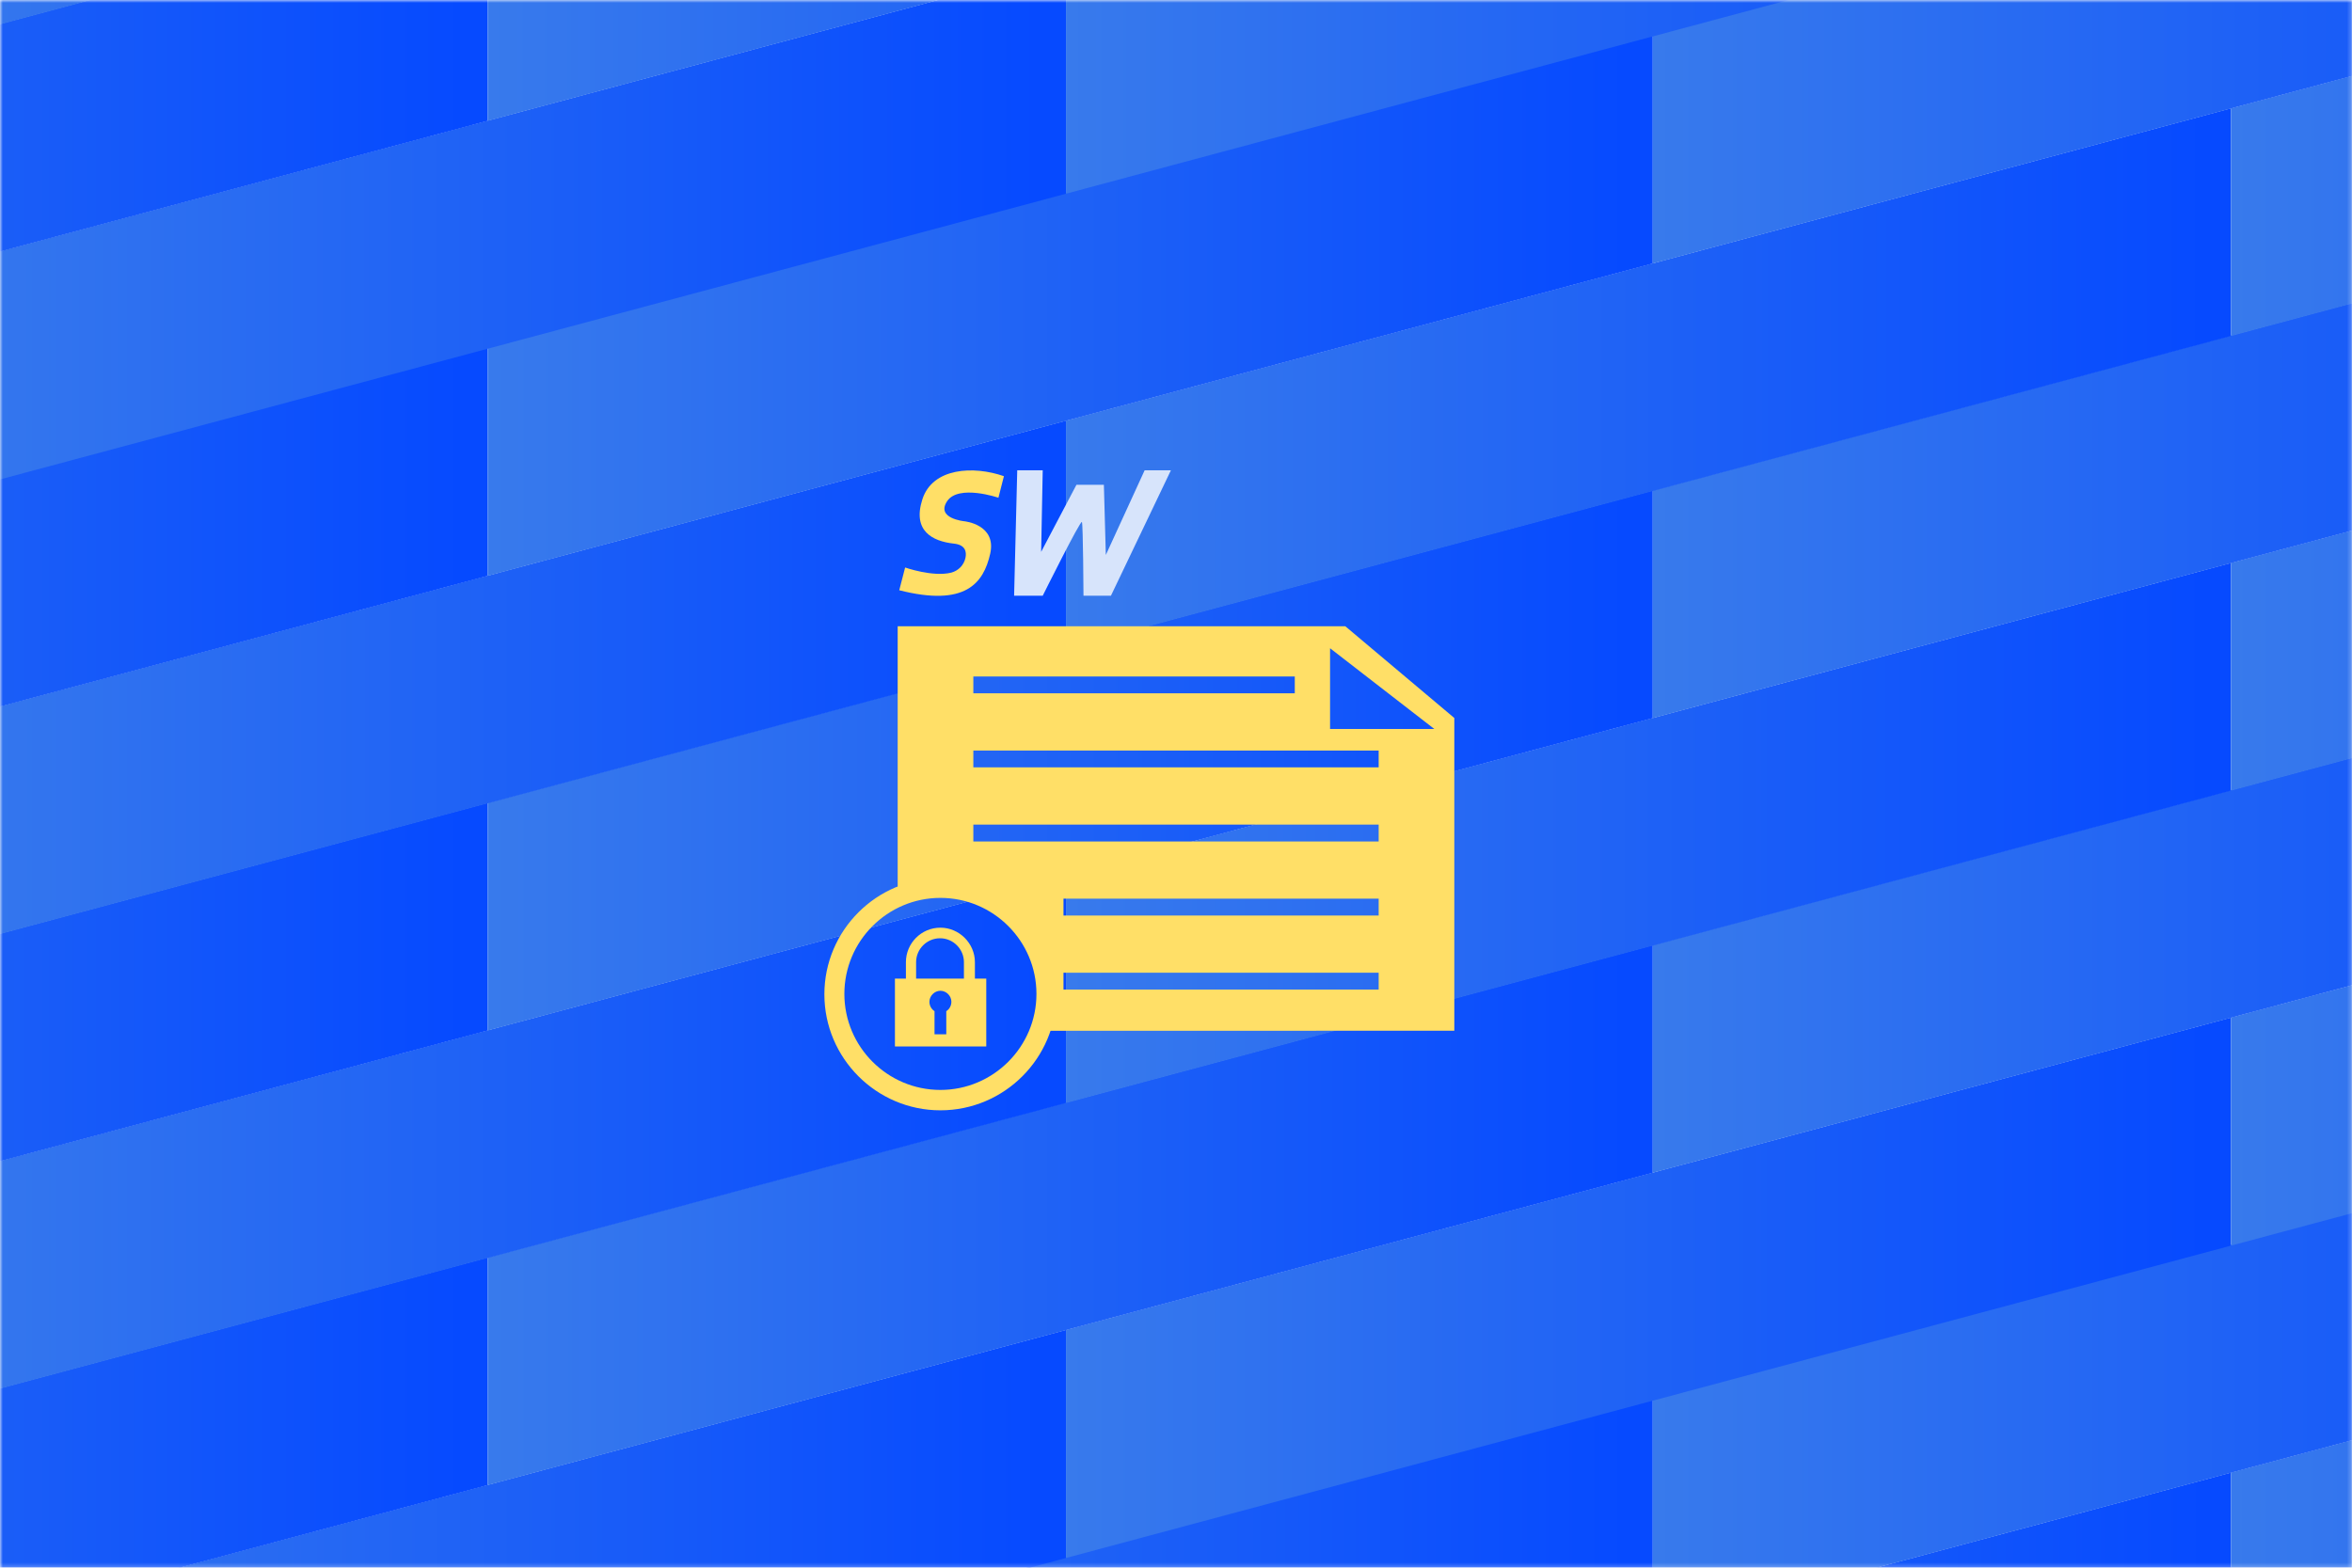
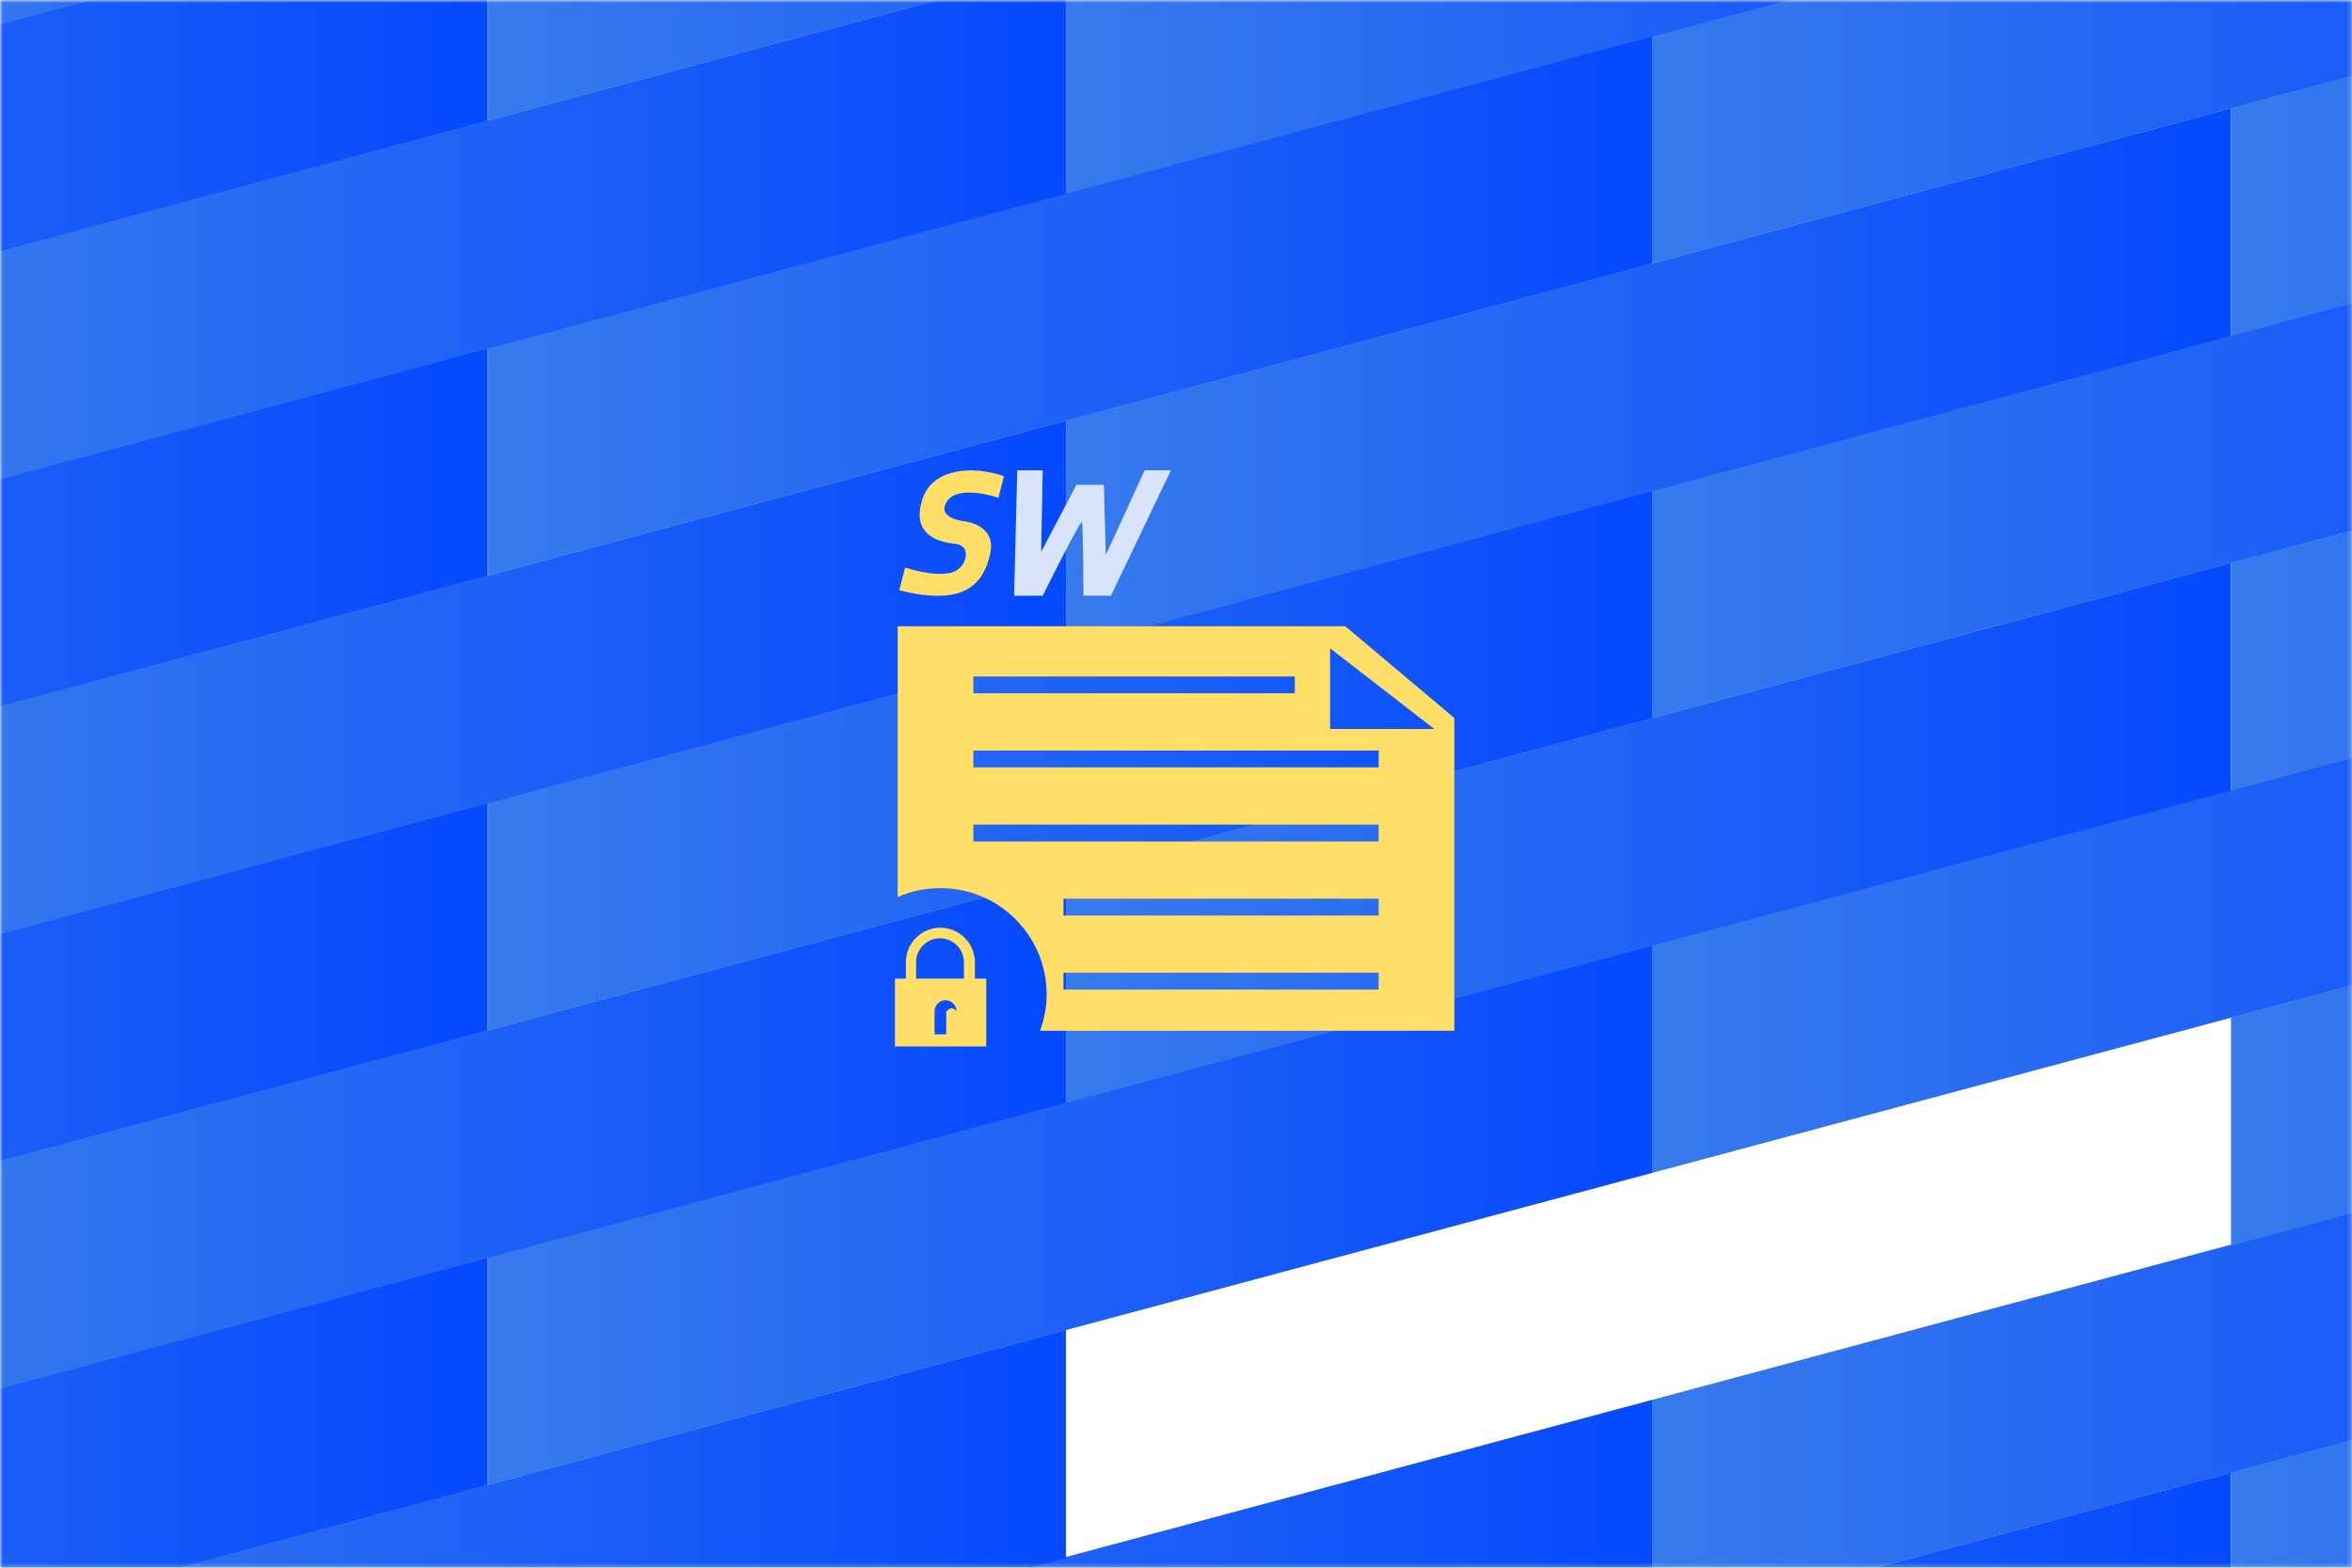
<svg xmlns="http://www.w3.org/2000/svg" version="1.1" id="图层_1" x="0px" y="0px" viewBox="0 0 600 400" style="enable-background:new 0 0 600 400;" xml:space="preserve">
  <style type="text/css">
	.st0{filter:url(#Adobe_OpacityMaskFilter);}
	.st1{fill-rule:evenodd;clip-rule:evenodd;fill:#FFFFFF;}
	.st2{mask:url(#mask-2_1_);}
	.st3{fill:url(#SVGID_1_);}
	.st4{fill:url(#SVGID_2_);}
	.st5{fill:url(#SVGID_3_);}
	.st6{fill:url(#SVGID_4_);}
	.st7{fill:url(#SVGID_5_);}
	.st8{fill:url(#SVGID_6_);}
	.st9{fill:url(#SVGID_7_);}
	.st10{fill:url(#SVGID_8_);}
	.st11{fill:url(#SVGID_9_);}
	.st12{fill:url(#SVGID_10_);}
	.st13{fill:url(#SVGID_11_);}
	.st14{fill:url(#SVGID_12_);}
	.st15{fill:url(#SVGID_13_);}
	.st16{fill:url(#SVGID_14_);}
	.st17{fill:url(#SVGID_15_);}
	.st18{fill:url(#SVGID_16_);}
	.st19{fill:url(#SVGID_17_);}
	.st20{fill:url(#SVGID_18_);}
	.st21{fill:url(#SVGID_19_);}
	.st22{fill:url(#SVGID_20_);}
	.st23{fill:url(#SVGID_21_);}
	.st24{fill:url(#SVGID_22_);}
	.st25{fill:url(#SVGID_23_);}
	.st26{fill:url(#SVGID_24_);}
	.st27{fill:url(#SVGID_25_);}
	.st28{fill:url(#SVGID_26_);}
	.st29{fill:url(#SVGID_27_);}
	.st30{fill:#FFDF67;}
	.st31{fill:#D7E4FB;}
</style>
  <g id="Clipped">
    <g id="矩形">
	</g>
    <defs>
      <filter id="Adobe_OpacityMaskFilter" filterUnits="userSpaceOnUse" x="-172.8" y="-124.8" width="1039.1" height="638.3">
        <feColorMatrix type="matrix" values="1 0 0 0 0  0 1 0 0 0  0 0 1 0 0  0 0 0 1 0" />
      </filter>
    </defs>
    <mask maskUnits="userSpaceOnUse" x="-172.8" y="-124.8" width="1039.1" height="638.3" id="mask-2_1_">
      <g class="st0">
        <rect id="path-1_1_" y="0" class="st1" width="600" height="400" />
      </g>
    </mask>
    <g id="编组" class="st2">
      <g id="路径" transform="translate(-172.771, -124.771)">
        <linearGradient id="SVGID_1_" gradientUnits="userSpaceOnUse" x1="174.764" y1="743.557" x2="175.764" y2="743.557" gradientTransform="matrix(297.205 0 0 -137.815 -51496.133 103042.922)">
          <stop offset="0" style="stop-color:#387AEC" />
          <stop offset="0.98" style="stop-color:#064AFF" />
        </linearGradient>
        <polygon class="st3" points="741.9,558.6 444.7,638.3 444.7,580.2 741.9,500.5    " />
        <linearGradient id="SVGID_2_" gradientUnits="userSpaceOnUse" x1="174.764" y1="743.557" x2="175.764" y2="743.557" gradientTransform="matrix(297.205 0 0 -137.815 -51198.934 102963.25)">
          <stop offset="0" style="stop-color:#387AEC" />
          <stop offset="0.98" style="stop-color:#064AFF" />
        </linearGradient>
        <polygon class="st4" points="1039.1,478.9 741.9,558.6 741.9,500.5 1039.1,420.8    " />
        <linearGradient id="SVGID_3_" gradientUnits="userSpaceOnUse" x1="174.764" y1="743.557" x2="175.764" y2="743.557" gradientTransform="matrix(297.229 0 0 -137.815 -51647.809 103024.391)">
          <stop offset="0" style="stop-color:#387AEC" />
          <stop offset="0.98" style="stop-color:#064AFF" />
        </linearGradient>
        <polygon class="st5" points="594.4,540.1 297.2,619.8 297.2,561.6 594.4,481.9    " />
        <linearGradient id="SVGID_4_" gradientUnits="userSpaceOnUse" x1="174.764" y1="743.557" x2="175.764" y2="743.557" gradientTransform="matrix(297.205 0 0 -137.815 -51346.379 102944.719)">
          <stop offset="0" style="stop-color:#387AEC" />
          <stop offset="0.98" style="stop-color:#064AFF" />
        </linearGradient>
        <polygon class="st6" points="891.6,460.4 594.4,540.1 594.4,481.9 891.6,402.2    " />
        <linearGradient id="SVGID_5_" gradientUnits="userSpaceOnUse" x1="174.764" y1="743.557" x2="175.764" y2="743.557" gradientTransform="matrix(297.229 0 0 -137.815 -51797.578 103006.586)">
          <stop offset="0" style="stop-color:#387AEC" />
          <stop offset="0.98" style="stop-color:#064AFF" />
        </linearGradient>
        <polygon class="st7" points="444.7,522.3 147.4,602 147.4,543.8 444.7,464.1    " />
        <linearGradient id="SVGID_6_" gradientUnits="userSpaceOnUse" x1="174.764" y1="743.557" x2="175.764" y2="743.557" gradientTransform="matrix(297.205 0 0 -137.815 -51496.133 102926.914)">
          <stop offset="0" style="stop-color:#387AEC" />
          <stop offset="0.98" style="stop-color:#064AFF" />
        </linearGradient>
-         <polygon class="st8" points="741.9,442.6 444.7,522.3 444.7,464.1 741.9,384.4    " />
        <linearGradient id="SVGID_7_" gradientUnits="userSpaceOnUse" x1="174.764" y1="743.557" x2="175.764" y2="743.557" gradientTransform="matrix(297.205 0 0 -137.815 -51198.934 102847.219)">
          <stop offset="0" style="stop-color:#387AEC" />
          <stop offset="0.98" style="stop-color:#064AFF" />
        </linearGradient>
        <polygon class="st9" points="1039.1,362.9 741.9,442.6 741.9,384.4 1039.1,304.8    " />
        <linearGradient id="SVGID_8_" gradientUnits="userSpaceOnUse" x1="174.764" y1="743.557" x2="175.764" y2="743.557" gradientTransform="matrix(297.205 0 0 -137.815 -51940.812 102988.07)">
          <stop offset="0" style="stop-color:#387AEC" />
          <stop offset="0.98" style="stop-color:#064AFF" />
        </linearGradient>
        <polygon class="st10" points="297.2,503.7 0,583.4 0,525.3 297.2,445.6    " />
        <linearGradient id="SVGID_9_" gradientUnits="userSpaceOnUse" x1="174.764" y1="743.557" x2="175.764" y2="743.557" gradientTransform="matrix(297.229 0 0 -137.815 -51647.809 102908.352)">
          <stop offset="0" style="stop-color:#387AEC" />
          <stop offset="0.98" style="stop-color:#064AFF" />
        </linearGradient>
        <polygon class="st11" points="594.4,424 297.2,503.7 297.2,445.6 594.4,365.9    " />
        <linearGradient id="SVGID_10_" gradientUnits="userSpaceOnUse" x1="174.764" y1="743.557" x2="175.764" y2="743.557" gradientTransform="matrix(297.205 0 0 -137.815 -51346.379 102828.68)">
          <stop offset="0" style="stop-color:#387AEC" />
          <stop offset="0.98" style="stop-color:#064AFF" />
        </linearGradient>
        <polygon class="st12" points="891.6,344.3 594.4,424 594.4,365.9 891.6,286.2    " />
        <linearGradient id="SVGID_11_" gradientUnits="userSpaceOnUse" x1="174.764" y1="743.557" x2="175.764" y2="743.557" gradientTransform="matrix(297.229 0 0 -137.815 -51797.578 102890.555)">
          <stop offset="0" style="stop-color:#387AEC" />
          <stop offset="0.98" style="stop-color:#064AFF" />
        </linearGradient>
        <polygon class="st13" points="444.7,406.2 147.4,485.9 147.4,427.8 444.7,348.1    " />
        <linearGradient id="SVGID_12_" gradientUnits="userSpaceOnUse" x1="174.764" y1="743.557" x2="175.764" y2="743.557" gradientTransform="matrix(297.205 0 0 -137.815 -51496.133 102810.883)">
          <stop offset="0" style="stop-color:#387AEC" />
          <stop offset="0.98" style="stop-color:#064AFF" />
        </linearGradient>
        <polygon class="st14" points="741.9,326.5 444.7,406.2 444.7,348.1 741.9,268.4    " />
        <linearGradient id="SVGID_13_" gradientUnits="userSpaceOnUse" x1="174.764" y1="743.558" x2="175.764" y2="743.558" gradientTransform="matrix(297.205 0 0 -137.831 -51198.934 102743.133)">
          <stop offset="0" style="stop-color:#387AEC" />
          <stop offset="0.98" style="stop-color:#064AFF" />
        </linearGradient>
        <polygon class="st15" points="1039.1,246.8 741.9,326.5 741.9,268.4 1039.1,188.7    " />
        <linearGradient id="SVGID_14_" gradientUnits="userSpaceOnUse" x1="174.764" y1="743.557" x2="175.764" y2="743.557" gradientTransform="matrix(297.205 0 0 -137.815 -51940.812 102872.016)">
          <stop offset="0" style="stop-color:#387AEC" />
          <stop offset="0.98" style="stop-color:#064AFF" />
        </linearGradient>
        <polygon class="st16" points="297.2,387.7 0,467.4 0,409.3 297.2,329.6    " />
        <linearGradient id="SVGID_15_" gradientUnits="userSpaceOnUse" x1="174.764" y1="743.557" x2="175.764" y2="743.557" gradientTransform="matrix(297.229 0 0 -137.815 -51647.809 102792.344)">
          <stop offset="0" style="stop-color:#387AEC" />
          <stop offset="0.98" style="stop-color:#064AFF" />
        </linearGradient>
        <polygon class="st17" points="594.4,308 297.2,387.7 297.2,329.6 594.4,249.9    " />
        <linearGradient id="SVGID_16_" gradientUnits="userSpaceOnUse" x1="174.764" y1="743.557" x2="175.764" y2="743.557" gradientTransform="matrix(297.205 0 0 -137.815 -51346.379 102712.641)">
          <stop offset="0" style="stop-color:#387AEC" />
          <stop offset="0.98" style="stop-color:#064AFF" />
        </linearGradient>
        <polygon class="st18" points="891.6,228.3 594.4,308 594.4,249.9 891.6,170.2    " />
        <linearGradient id="SVGID_17_" gradientUnits="userSpaceOnUse" x1="174.764" y1="743.557" x2="175.764" y2="743.557" gradientTransform="matrix(297.229 0 0 -137.815 -51797.578 102774.523)">
          <stop offset="0" style="stop-color:#387AEC" />
          <stop offset="0.98" style="stop-color:#064AFF" />
        </linearGradient>
        <polygon class="st19" points="444.7,290.2 147.4,369.9 147.4,311.8 444.7,232.1    " />
        <linearGradient id="SVGID_18_" gradientUnits="userSpaceOnUse" x1="174.764" y1="743.558" x2="175.764" y2="743.558" gradientTransform="matrix(297.205 0 0 -137.831 -51496.133 102706.805)">
          <stop offset="0" style="stop-color:#387AEC" />
          <stop offset="0.98" style="stop-color:#064AFF" />
        </linearGradient>
        <polygon class="st20" points="741.9,210.5 444.7,290.2 444.7,232.1 741.9,152.4    " />
        <linearGradient id="SVGID_19_" gradientUnits="userSpaceOnUse" x1="174.764" y1="743.558" x2="175.764" y2="743.558" gradientTransform="matrix(297.205 0 0 -137.831 -51198.934 102627.109)">
          <stop offset="0" style="stop-color:#387AEC" />
          <stop offset="0.98" style="stop-color:#064AFF" />
        </linearGradient>
        <polygon class="st21" points="1039.1,130.8 741.9,210.5 741.9,152.4 1039.1,72.7    " />
        <linearGradient id="SVGID_20_" gradientUnits="userSpaceOnUse" x1="174.764" y1="743.557" x2="175.764" y2="743.557" gradientTransform="matrix(297.205 0 0 -137.815 -51940.812 102755.984)">
          <stop offset="0" style="stop-color:#387AEC" />
          <stop offset="0.98" style="stop-color:#064AFF" />
        </linearGradient>
        <polygon class="st22" points="297.2,271.7 0,351.4 0,293.2 297.2,213.5    " />
        <linearGradient id="SVGID_21_" gradientUnits="userSpaceOnUse" x1="174.764" y1="743.558" x2="175.764" y2="743.558" gradientTransform="matrix(297.229 0 0 -137.831 -51647.809 102688.266)">
          <stop offset="0" style="stop-color:#387AEC" />
          <stop offset="0.98" style="stop-color:#064AFF" />
        </linearGradient>
        <polygon class="st23" points="594.4,192 297.2,271.7 297.2,213.5 594.4,133.8    " />
        <linearGradient id="SVGID_22_" gradientUnits="userSpaceOnUse" x1="174.764" y1="743.558" x2="175.764" y2="743.558" gradientTransform="matrix(297.205 0 0 -137.831 -51346.379 102608.562)">
          <stop offset="0" style="stop-color:#387AEC" />
          <stop offset="0.98" style="stop-color:#064AFF" />
        </linearGradient>
        <polygon class="st24" points="891.6,112.3 594.4,192 594.4,133.8 891.6,54.1    " />
        <linearGradient id="SVGID_23_" gradientUnits="userSpaceOnUse" x1="174.764" y1="743.558" x2="175.764" y2="743.558" gradientTransform="matrix(297.229 0 0 -137.831 -51797.578 102670.469)">
          <stop offset="0" style="stop-color:#387AEC" />
          <stop offset="0.98" style="stop-color:#064AFF" />
        </linearGradient>
        <polygon class="st25" points="444.7,174.2 147.4,253.9 147.4,195.7 444.7,116    " />
        <linearGradient id="SVGID_24_" gradientUnits="userSpaceOnUse" x1="174.764" y1="743.558" x2="175.764" y2="743.558" gradientTransform="matrix(297.205 0 0 -137.831 -51496.133 102590.773)">
          <stop offset="0" style="stop-color:#387AEC" />
          <stop offset="0.98" style="stop-color:#064AFF" />
        </linearGradient>
        <polygon class="st26" points="741.9,94.5 444.7,174.2 444.7,116 741.9,36.3    " />
        <linearGradient id="SVGID_25_" gradientUnits="userSpaceOnUse" x1="174.764" y1="743.558" x2="175.764" y2="743.558" gradientTransform="matrix(297.205 0 0 -137.831 -51940.812 102651.93)">
          <stop offset="0" style="stop-color:#387AEC" />
          <stop offset="0.98" style="stop-color:#064AFF" />
        </linearGradient>
        <polygon class="st27" points="297.2,155.6 0,235.3 0,177.2 297.2,97.5    " />
        <linearGradient id="SVGID_26_" gradientUnits="userSpaceOnUse" x1="174.764" y1="743.558" x2="175.764" y2="743.558" gradientTransform="matrix(297.229 0 0 -137.831 -51647.809 102572.234)">
          <stop offset="0" style="stop-color:#387AEC" />
          <stop offset="0.98" style="stop-color:#064AFF" />
        </linearGradient>
        <polygon class="st28" points="594.4,75.9 297.2,155.6 297.2,97.5 594.4,17.8    " />
        <linearGradient id="SVGID_27_" gradientUnits="userSpaceOnUse" x1="174.764" y1="743.558" x2="175.764" y2="743.558" gradientTransform="matrix(297.229 0 0 -137.831 -51797.578 102554.438)">
          <stop offset="0" style="stop-color:#387AEC" />
          <stop offset="0.98" style="stop-color:#064AFF" />
        </linearGradient>
        <polygon class="st29" points="444.7,58.1 147.4,137.8 147.4,79.7 444.7,0    " />
      </g>
    </g>
  </g>
  <path id="路径_1_" class="st30" d="M256.1,121.5l-1.4,5.5c0,0-10.2-3.5-13.1,0.9c-2.9,4.4,4.4,5.1,4.4,5.1s8.3,0.8,6.6,8.3  c-1.7,7.5-6.3,13.6-23.2,9.3l1.5-5.8c0,0,7.1,2.5,11.8,1.3c1.8-0.5,3.2-1.9,3.6-3.8c0.3-1.5,0-3.3-3-3.6c-5.4-0.6-10.6-3.2-8-11.3  S248.4,118.8,256.1,121.5z" />
  <path id="路径_2_" class="st31" d="M259.5,120l-0.8,32h7.3c0,0,9.7-19.5,10-18.8c0.3,0.6,0.4,18.8,0.4,18.8h7l15.3-32H292  l-9.9,21.6l-0.5-17.9h-7l-9,17.1l0.4-20.8H259.5z" />
  <g>
-     <path class="st30" d="M239.9,283.3c-16.3,0-29.6-13.3-29.6-29.6s13.3-29.6,29.6-29.6s29.6,13.3,29.6,29.6S256.2,283.3,239.9,283.3z    M239.9,229.1c-13.5,0-24.5,11-24.5,24.5s11,24.5,24.5,24.5s24.5-11,24.5-24.5S253.4,229.1,239.9,229.1z" />
-   </g>
+     </g>
  <path class="st30" d="M343.2,159.8H229v69.1c3.3-1.5,7-2.3,10.9-2.3c14.9,0,27.1,12.1,27.1,27.1c0,3.3-0.6,6.4-1.7,9.3H371v-79.8  L343.2,159.8z M248.3,172.6h82v4.3h-82V172.6z M351.7,252.5h-80.4v-4.3h80.4V252.5z M351.7,233.6h-80.4v-4.3h80.4V233.6z   M351.7,214.7H248.3v-4.3h103.4V214.7z M351.7,195.8H248.3v-4.3h103.4V195.8z M339.3,186v-20.6l26.6,20.6H339.3z" />
-   <path class="st30" d="M248.7,249.7v-4.2c0-4.8-4-8.8-8.8-8.8c-4.9,0-8.8,4-8.8,8.8v4.2h-2.8V267h23.3v-17.3H248.7z M241.4,258v5.9  h-3V258c-0.8-0.5-1.3-1.4-1.3-2.4c0-1.5,1.3-2.8,2.8-2.8s2.8,1.3,2.8,2.8C242.7,256.6,242.2,257.5,241.4,258z M246,249.7h-12.3v-4.2  c0-3.4,2.8-6.1,6.1-6.1c3.4,0,6.1,2.8,6.1,6.1V249.7z" />
+   <path class="st30" d="M248.7,249.7v-4.2c0-4.8-4-8.8-8.8-8.8c-4.9,0-8.8,4-8.8,8.8v4.2h-2.8V267h23.3v-17.3H248.7z M241.4,258v5.9  h-3V258c0-1.5,1.3-2.8,2.8-2.8s2.8,1.3,2.8,2.8C242.7,256.6,242.2,257.5,241.4,258z M246,249.7h-12.3v-4.2  c0-3.4,2.8-6.1,6.1-6.1c3.4,0,6.1,2.8,6.1,6.1V249.7z" />
</svg>